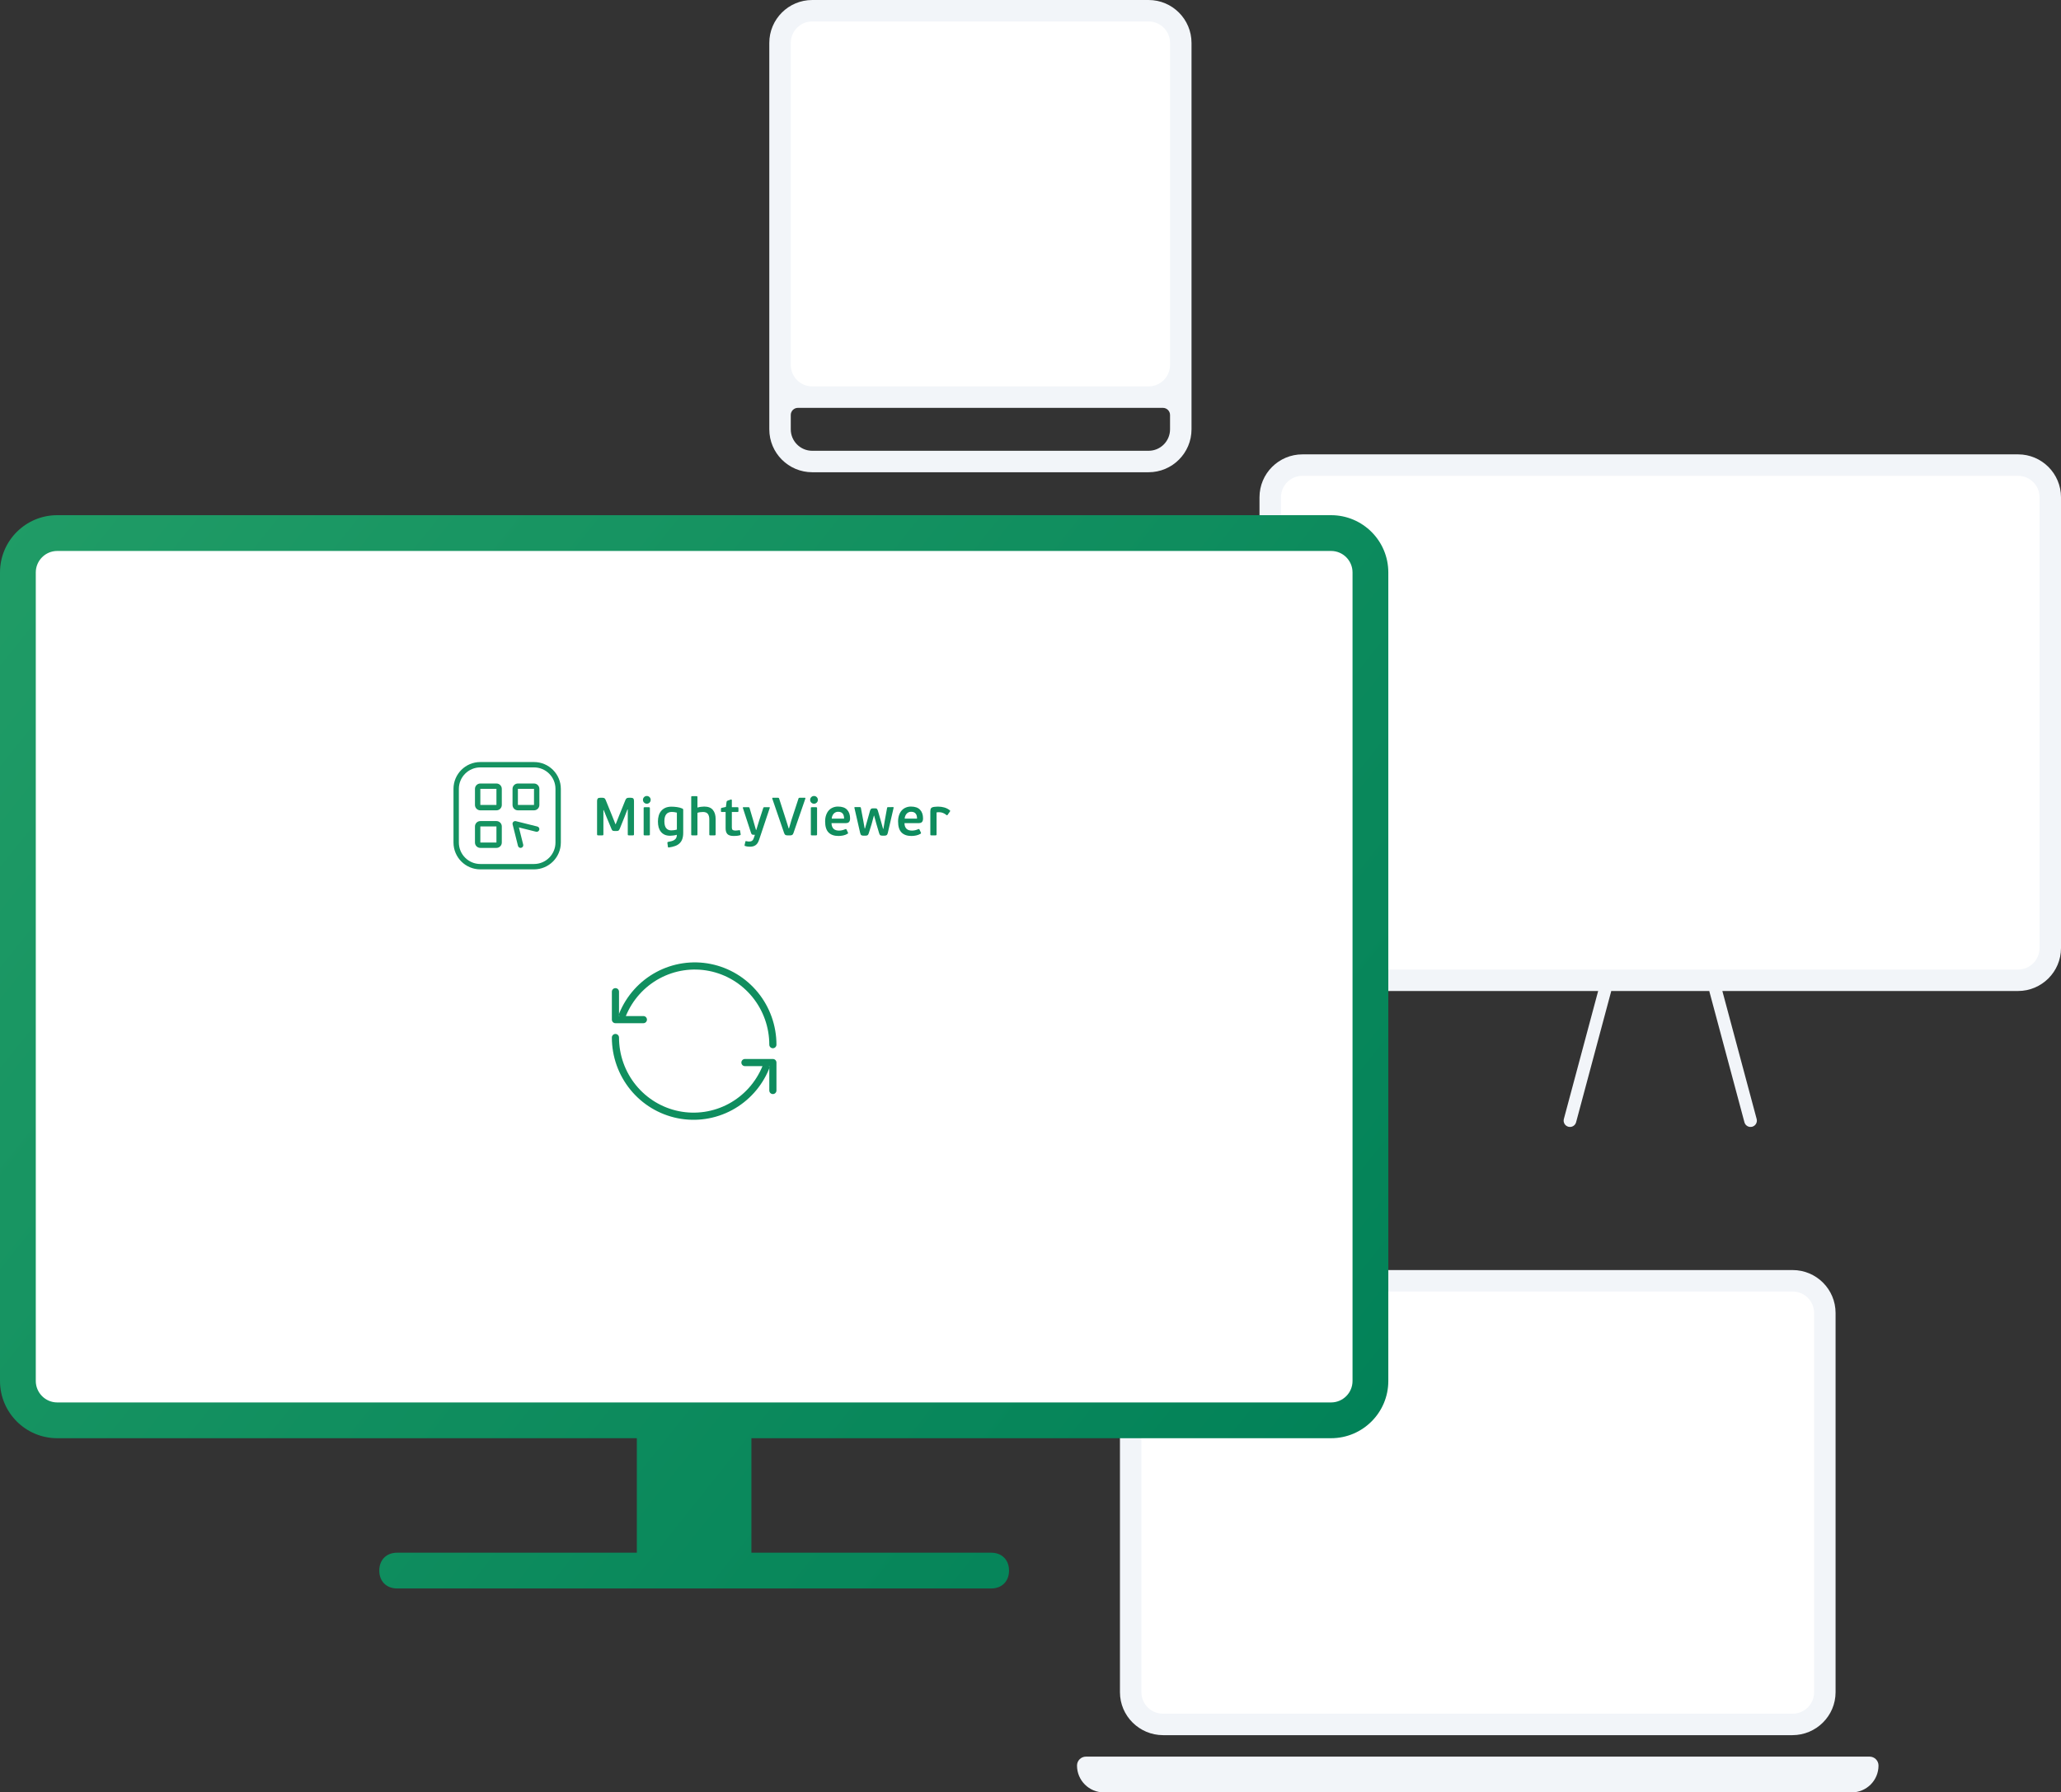
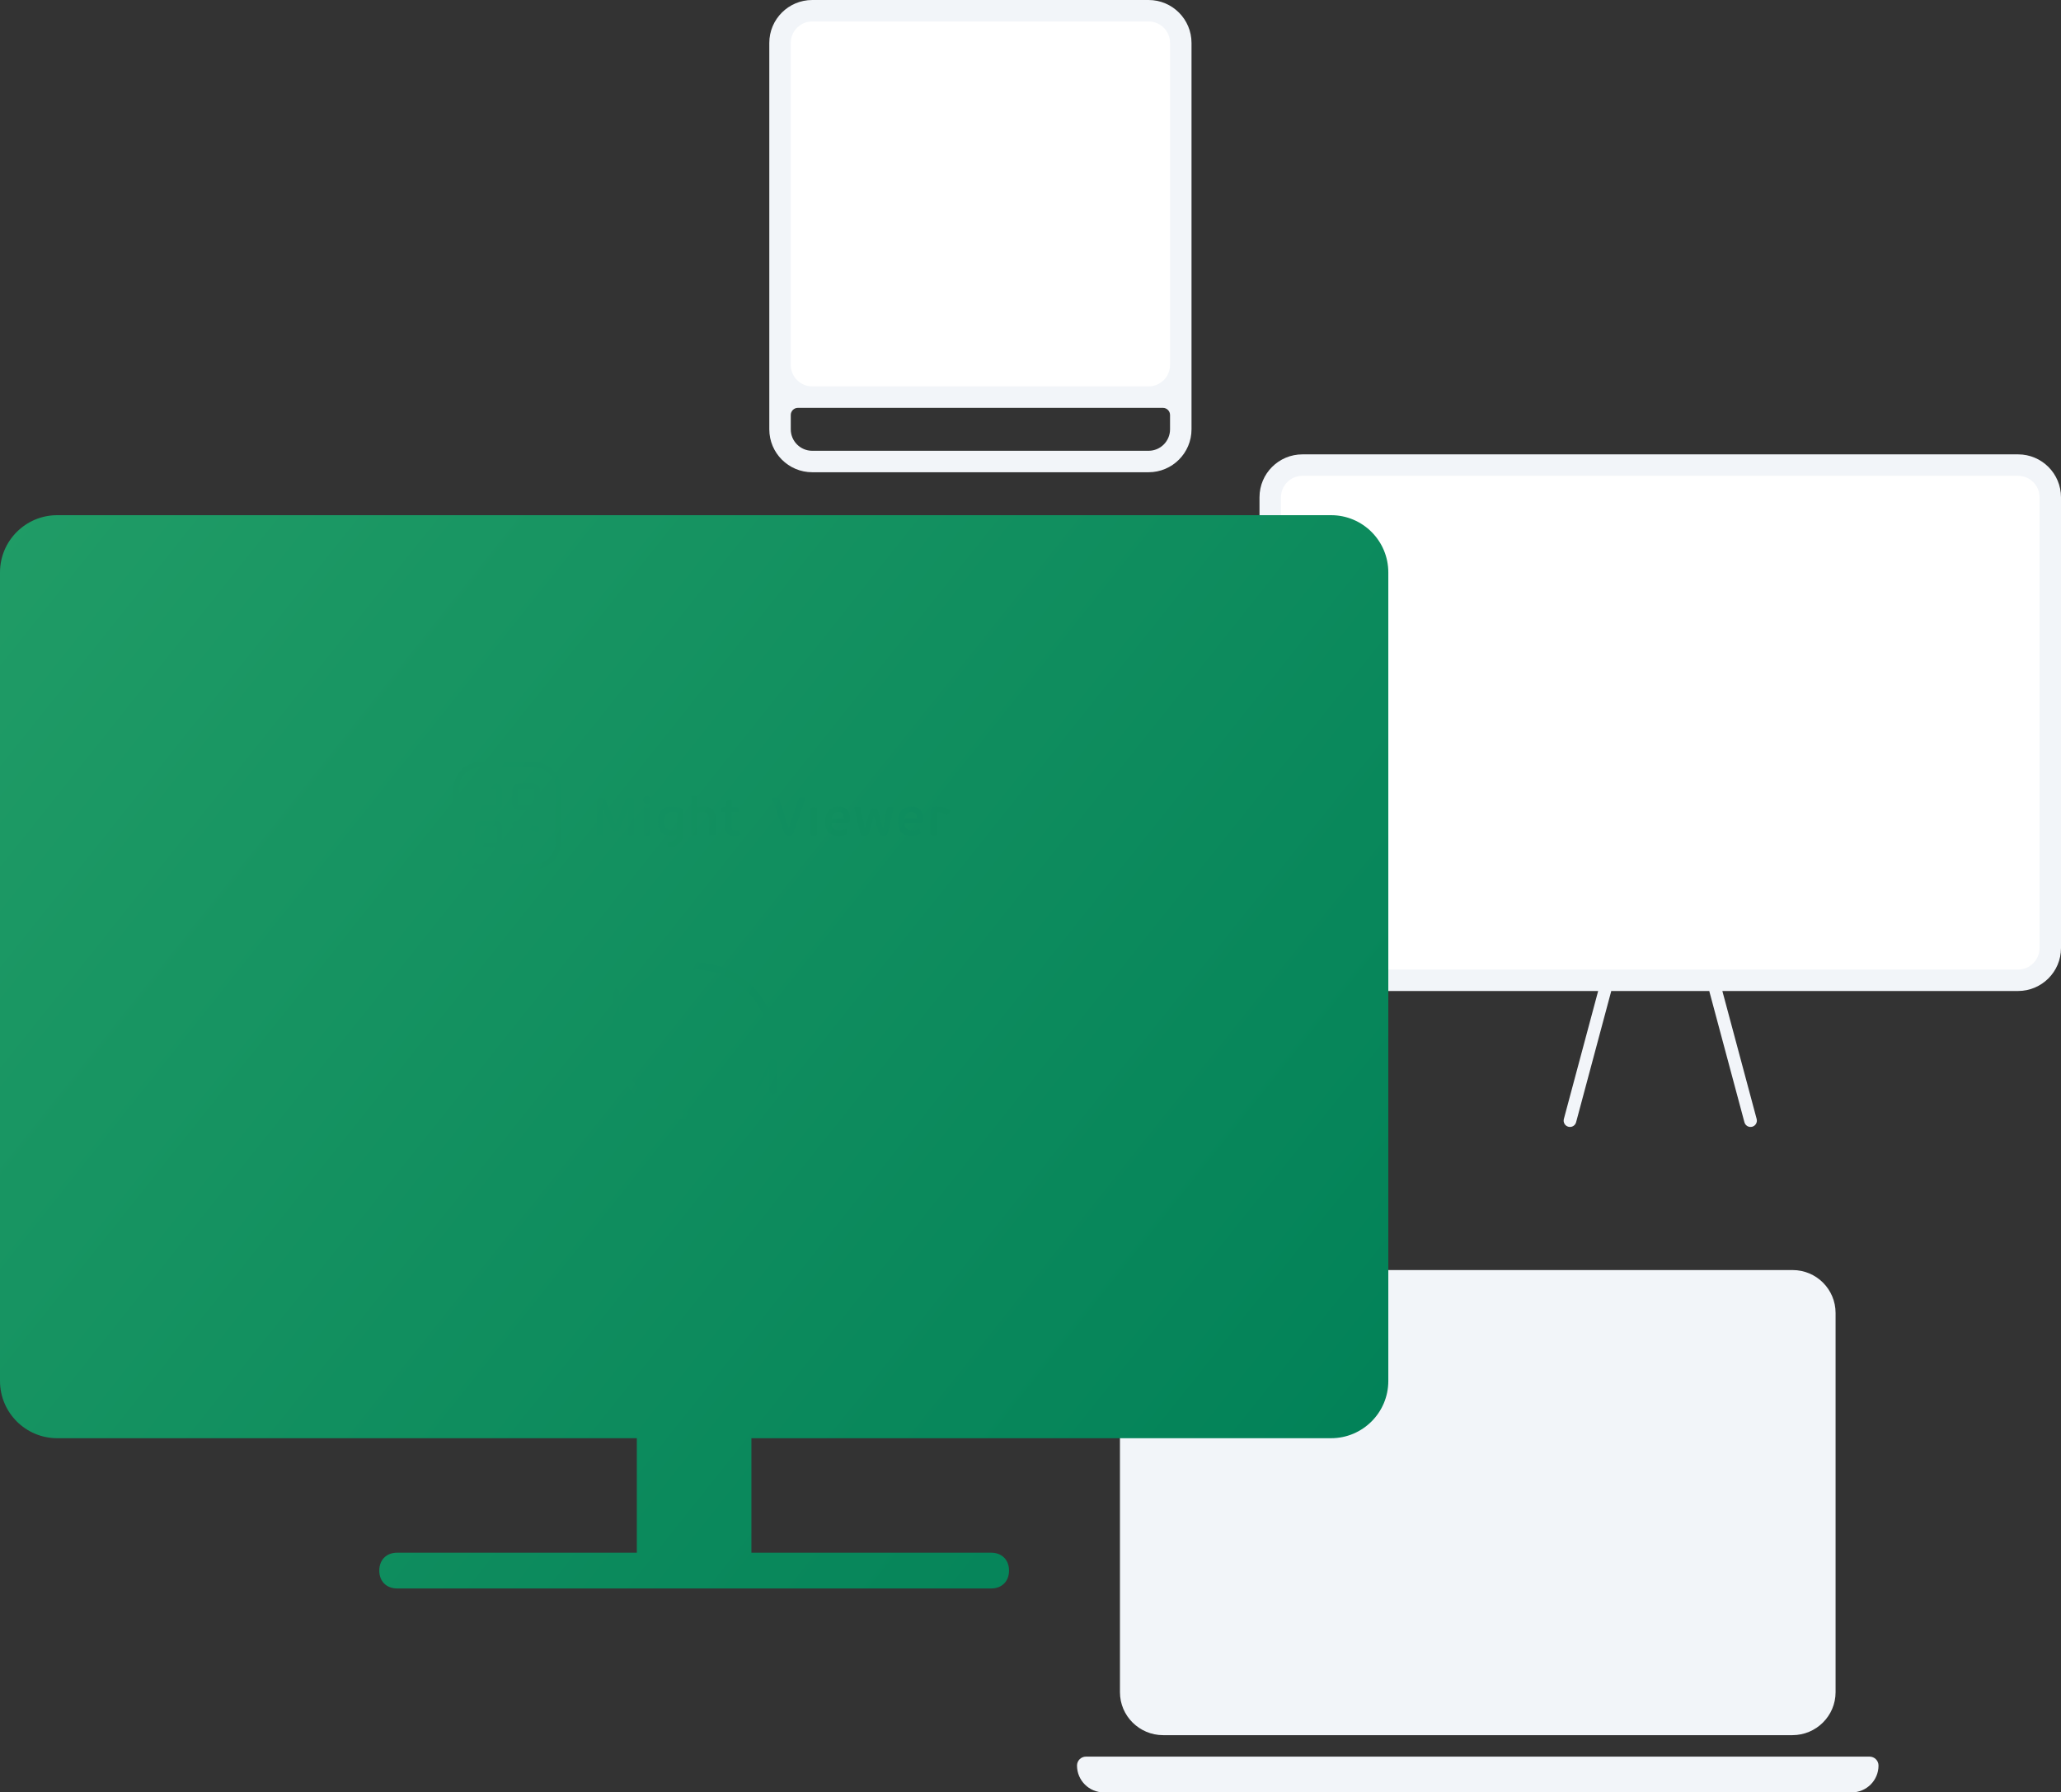
<svg xmlns="http://www.w3.org/2000/svg" width="576" height="501" viewBox="0 0 576 501" fill="none">
  <rect x="0" y="0" width="576" height="501" fill="#333333" stroke="none" />
  <path fill-rule="evenodd" clip-rule="evenodd" d="M352 138.998C352 132.37 357.374 127 364.002 127.001C419.289 127.007 474.577 127.005 529.864 127.002L564 127C570.627 127 576 132.372 576 139V264.999C576 271.627 570.612 276.999 563.984 276.999H481.358L490.944 312.772C491.197 313.716 490.636 314.686 489.693 314.939C488.749 315.192 487.778 314.632 487.526 313.688L477.756 277.228C477.736 277.152 477.721 277.076 477.71 276.999H450.294C450.284 277.076 450.269 277.152 450.248 277.228L440.479 313.688C440.226 314.632 439.256 315.192 438.312 314.939C437.368 314.686 436.808 313.716 437.061 312.772L446.646 276.999H364.015C357.387 276.999 352 271.63 352 265.003C352 236.3 352 205.915 352 176.21L352 138.998Z" fill="#F2F5F9" />
  <path fill-rule="evenodd" clip-rule="evenodd" d="M364 133C360.686 133 358 135.69 358 139.004C358 182.419 358 221.581 358 264.997C358 268.31 360.686 271 364 271H564C567.314 271 570 268.317 570 265.003C570 224.195 570 179.806 570 138.997C570 135.684 567.314 133 564 133C497.333 133 430.667 133 364 133Z" fill="white" />
  <path fill-rule="evenodd" clip-rule="evenodd" d="M227.003 0.001C220.374 0 215 5.373 215 12.002L215 43.427C215 69.031 215 95.206 215 119.999C215 126.627 220.381 131.999 227.009 131.999H320.99C327.618 131.999 333 126.627 333 119.999V12C333 5.372 327.627 -0.001 320.999 4.02245e-08C316.898 0 312.798 0.001 308.697 0.001C281.465 0.003 254.234 0.006 227.003 0.001ZM223 114C221.895 114 221 114.895 221 116V120C221 123.314 223.686 126 227 126H321C324.314 126 327 123.314 327 120V116C327 114.895 326.105 114 325 114H223Z" fill="#F2F5F9" />
  <path fill-rule="evenodd" clip-rule="evenodd" d="M227 6C223.686 6 221 8.688 221 12.002C221 42.95 221 71.05 221 101.998C221 105.312 223.686 108 227 108H321C324.314 108 327 105.314 327 102.001C327 72.794 327 41.206 327 12C327 8.686 324.314 6 321 6C289.667 6 258.333 6 227 6Z" fill="white" />
  <path fill-rule="evenodd" clip-rule="evenodd" d="M325.002 355.001C318.374 355 313 360.373 313 367.001C313 376.893 313 387.008 313 397.218C313 422.547 313 448.459 313 473C313 479.627 318.427 485 325.055 485H500.945C507.572 485 513 479.627 513 473V367C513 360.372 507.627 355 501 355C491.269 355 481.539 355.001 471.809 355.001C422.873 355.004 373.937 355.006 325.002 355.001ZM303.5 491C302.119 491 301 492.119 301 493.5C301 497.642 304.358 501 308.5 501H517.5C521.642 501 525 497.642 525 493.5C525 492.119 523.881 491 522.5 491H303.5Z" fill="#F2F5F9" />
-   <path fill-rule="evenodd" clip-rule="evenodd" d="M325 361C321.686 361 319 363.69 319 367.003C319 403.491 319 436.509 319 472.997C319 476.311 321.686 479 325 479H501C504.314 479 507 476.316 507 473.002C507 438.638 507 401.362 507 366.998C507 363.684 504.314 361 501 361C442.333 361 383.667 361 325 361Z" fill="white" />
  <path d="M0 160C0 151.164 7.163 144 16 144C134.667 144 253.333 144 372 144C380.837 144 388 151.162 388 159.999C388 232.95 388 313.06 388 386.002C388 394.838 380.837 402 372 402H210V434H277C280 434 282 436 282 439C282 442 280 444 277 444H111C108 444 106 442 106 439C106 436 108 434 111 434H177.978V402C124.148 402 69.794 402 16 402C7.163 402 0 394.837 0 386V160Z" fill="url(#paint0_linear_236_1383)" />
-   <path fill-rule="evenodd" clip-rule="evenodd" d="M16 154.001C12.686 154.001 10 156.697 10 160.011C10 240.633 10.001 305.368 10 385.991C10 389.304 12.686 392 16 392H372C375.314 392 378 389.314 378 386C378 310.667 378 235.334 378 160.001C378 156.687 375.314 154.001 372 154.001C253.333 154.001 134.667 154 16 154.001Z" fill="white" />
  <path fill-rule="evenodd" clip-rule="evenodd" d="M134.242 219C133.413 219 132.742 219.672 132.742 220.5V225C132.742 225.829 133.413 226.5 134.242 226.5H138.742C139.57 226.5 140.242 225.829 140.242 225V220.5C140.242 219.672 139.57 219 138.742 219H134.242ZM138.742 220.5H134.242V225H138.742V220.5Z" fill="url(#paint1_linear_236_1383)" />
-   <path fill-rule="evenodd" clip-rule="evenodd" d="M132.742 231C132.742 230.172 133.413 229.5 134.242 229.5H138.742C139.57 229.5 140.242 230.172 140.242 231V235.5C140.242 236.329 139.57 237 138.742 237H134.242C133.413 237 132.742 236.329 132.742 235.5V231ZM134.242 231H138.742V235.5H134.242V231Z" fill="url(#paint2_linear_236_1383)" />
+   <path fill-rule="evenodd" clip-rule="evenodd" d="M132.742 231C132.742 230.172 133.413 229.5 134.242 229.5H138.742C139.57 229.5 140.242 230.172 140.242 231V235.5C140.242 236.329 139.57 237 138.742 237C133.413 237 132.742 236.329 132.742 235.5V231ZM134.242 231H138.742V235.5H134.242V231Z" fill="url(#paint2_linear_236_1383)" />
  <path d="M144.173 229.523C143.918 229.459 143.647 229.534 143.461 229.72C143.275 229.906 143.2 230.177 143.264 230.432L144.764 236.432C144.864 236.834 145.272 237.078 145.673 236.978C146.075 236.878 146.32 236.47 146.219 236.068L145.022 231.281L149.81 232.478C150.211 232.578 150.619 232.334 150.719 231.932C150.82 231.53 150.575 231.123 150.173 231.023L144.173 229.523Z" fill="url(#paint3_linear_236_1383)" />
  <path fill-rule="evenodd" clip-rule="evenodd" d="M143.242 220.5C143.242 219.672 143.913 219 144.742 219H149.242C150.07 219 150.742 219.672 150.742 220.5V225C150.742 225.829 150.07 226.5 149.242 226.5H144.742C143.913 226.5 143.242 225.829 143.242 225V220.5ZM144.742 220.5H149.242V225H144.742V220.5Z" fill="url(#paint4_linear_236_1383)" />
  <path fill-rule="evenodd" clip-rule="evenodd" d="M126.741 220.5C126.741 216.358 130.099 213 134.241 213H149.241C153.383 213 156.741 216.358 156.741 220.5V235.5C156.741 239.643 153.383 243 149.241 243H134.241C130.099 243 126.741 239.643 126.741 235.5V220.5ZM134.241 214.5H149.241C152.555 214.5 155.241 217.187 155.241 220.5V235.5C155.241 238.814 152.555 241.5 149.241 241.5H134.241C130.928 241.5 128.241 238.814 128.241 235.5V220.5C128.241 217.187 130.928 214.5 134.241 214.5Z" fill="url(#paint5_linear_236_1383)" />
  <path d="M181.535 224.335C181.745 224.125 181.85 223.87 181.85 223.57C181.85 223.27 181.745 223.015 181.535 222.805C181.325 222.595 181.07 222.49 180.77 222.49C180.47 222.49 180.215 222.595 180.005 222.805C179.795 223.015 179.69 223.27 179.69 223.57C179.69 223.87 179.795 224.125 180.005 224.335C180.215 224.545 180.47 224.65 180.77 224.65C181.07 224.65 181.325 224.545 181.535 224.335Z" fill="url(#paint6_linear_236_1383)" />
  <path d="M181.55 233.455C181.6 233.425 181.625 233.355 181.625 233.245V225.88C181.625 225.77 181.6 225.7 181.55 225.67C181.51 225.64 181.435 225.625 181.325 225.625H180.17C180.07 225.625 179.995 225.64 179.945 225.67C179.905 225.7 179.885 225.77 179.885 225.88V233.245C179.885 233.355 179.905 233.425 179.945 233.455C179.995 233.485 180.07 233.5 180.17 233.5H181.325C181.435 233.5 181.51 233.485 181.55 233.455Z" fill="url(#paint7_linear_236_1383)" />
  <path d="M175.356 226.255H175.446V233.185C175.446 233.325 175.471 233.415 175.521 233.455C175.581 233.485 175.666 233.5 175.776 233.5H176.841C176.971 233.5 177.061 233.485 177.111 233.455C177.161 233.415 177.186 233.325 177.186 233.185V223.87C177.186 223.56 177.121 223.335 176.991 223.195C176.861 223.055 176.636 222.985 176.316 222.985H175.746C175.486 222.985 175.286 223.03 175.146 223.12C175.006 223.21 174.881 223.39 174.771 223.66L173.001 228.04L172.071 230.38H172.011L171.081 228.055L169.296 223.66C169.186 223.39 169.066 223.21 168.936 223.12C168.806 223.03 168.611 222.985 168.351 222.985H167.736C167.396 222.985 167.166 223.06 167.046 223.21C166.926 223.36 166.866 223.59 166.866 223.9V233.185C166.866 233.325 166.896 233.415 166.956 233.455C167.016 233.485 167.101 233.5 167.211 233.5H168.291C168.421 233.5 168.511 233.485 168.561 233.455C168.611 233.415 168.636 233.325 168.636 233.185V226.435H168.726L169.536 228.445L170.856 231.61C170.956 231.87 171.056 232.045 171.156 232.135C171.266 232.225 171.446 232.27 171.696 232.27H172.371C172.621 232.27 172.796 232.225 172.896 232.135C173.006 232.045 173.116 231.87 173.226 231.61L174.561 228.295L175.356 226.255Z" fill="url(#paint8_linear_236_1383)" />
  <path fill-rule="evenodd" clip-rule="evenodd" d="M190.942 232.78C190.942 233.46 190.857 234.04 190.687 234.52C190.517 235 190.262 235.4 189.922 235.72C189.592 236.04 189.177 236.29 188.677 236.47C188.187 236.65 187.612 236.785 186.952 236.875C186.782 236.905 186.687 236.85 186.667 236.71L186.517 235.57C186.507 235.44 186.567 235.36 186.697 235.33C187.067 235.27 187.402 235.195 187.702 235.105C188.012 235.025 188.272 234.91 188.482 234.76C188.702 234.62 188.867 234.44 188.977 234.22C189.097 234.01 189.157 233.745 189.157 233.425V233.335C188.867 233.425 188.552 233.49 188.212 233.53C187.882 233.58 187.577 233.605 187.297 233.605C186.707 233.605 186.197 233.51 185.767 233.32C185.337 233.12 184.982 232.845 184.702 232.495C184.422 232.145 184.212 231.73 184.072 231.25C183.942 230.76 183.877 230.22 183.877 229.63C183.877 229.03 183.952 228.475 184.102 227.965C184.252 227.455 184.482 227.02 184.792 226.66C185.102 226.29 185.492 226 185.962 225.79C186.442 225.58 187.012 225.475 187.672 225.475C188.182 225.475 188.702 225.515 189.232 225.595C189.762 225.665 190.252 225.8 190.702 226C190.802 226.05 190.867 226.105 190.897 226.165C190.927 226.215 190.942 226.28 190.942 226.36V232.78ZM185.677 229.555C185.677 230.435 185.847 231.08 186.187 231.49C186.527 231.9 186.997 232.105 187.597 232.105C187.757 232.105 187.977 232.09 188.257 232.06C188.547 232.03 188.852 231.97 189.172 231.88V227.14C188.932 227.07 188.682 227.02 188.422 226.99C188.172 226.96 187.947 226.945 187.747 226.945C187.437 226.945 187.152 226.995 186.892 227.095C186.642 227.185 186.427 227.335 186.247 227.545C186.067 227.745 185.927 228.01 185.827 228.34C185.727 228.67 185.677 229.075 185.677 229.555Z" fill="url(#paint9_linear_236_1383)" />
  <path d="M199.928 233.455C199.978 233.425 200.003 233.355 200.003 233.245V228.925C200.003 227.835 199.743 226.985 199.223 226.375C198.713 225.755 197.903 225.445 196.793 225.445C196.523 225.445 196.213 225.47 195.863 225.52C195.523 225.56 195.208 225.63 194.918 225.73V222.79C194.918 222.68 194.898 222.61 194.858 222.58C194.818 222.55 194.743 222.535 194.633 222.535H193.463C193.363 222.535 193.288 222.55 193.238 222.58C193.198 222.61 193.178 222.68 193.178 222.79V233.245C193.178 233.355 193.198 233.425 193.238 233.455C193.288 233.485 193.363 233.5 193.463 233.5H194.633C194.743 233.5 194.818 233.485 194.858 233.455C194.898 233.425 194.918 233.355 194.918 233.245V227.2C195.128 227.11 195.373 227.05 195.653 227.02C195.943 226.98 196.218 226.96 196.478 226.96C197.108 226.96 197.558 227.14 197.828 227.5C198.098 227.85 198.233 228.365 198.233 229.045V233.245C198.233 233.355 198.253 233.425 198.293 233.455C198.343 233.485 198.418 233.5 198.518 233.5H199.703C199.813 233.5 199.888 233.485 199.928 233.455Z" fill="url(#paint10_linear_236_1383)" />
  <path d="M206.992 233.155C207.002 233.215 207.002 233.27 206.992 233.32C206.992 233.36 206.947 233.4 206.857 233.44C206.517 233.55 206.177 233.615 205.837 233.635C205.497 233.655 205.232 233.665 205.042 233.665C204.222 233.665 203.642 233.49 203.302 233.14C202.962 232.79 202.792 232.255 202.792 231.535V226.96H201.727C201.617 226.96 201.547 226.94 201.517 226.9C201.497 226.85 201.487 226.785 201.487 226.705V226.09C201.487 226 201.502 225.935 201.532 225.895C201.562 225.855 201.627 225.825 201.727 225.805L202.867 225.55L203.062 224.125C203.082 224.015 203.112 223.94 203.152 223.9C203.202 223.86 203.282 223.82 203.392 223.78L204.262 223.48C204.342 223.46 204.407 223.47 204.457 223.51C204.507 223.54 204.532 223.61 204.532 223.72V225.625H206.137C206.247 225.625 206.312 225.65 206.332 225.7C206.362 225.74 206.377 225.795 206.377 225.865V226.705C206.377 226.795 206.362 226.86 206.332 226.9C206.312 226.94 206.247 226.96 206.137 226.96H204.532V231.31C204.532 231.63 204.607 231.85 204.757 231.97C204.907 232.09 205.137 232.15 205.447 232.15H205.688L205.987 232.12C206.097 232.11 206.202 232.1 206.302 232.09C206.412 232.07 206.502 232.055 206.572 232.045C206.673 232.025 206.737 232.03 206.767 232.06C206.797 232.08 206.817 232.125 206.827 232.195L206.992 233.155Z" fill="url(#paint11_linear_236_1383)" />
-   <path d="M211.171 236.23C211.581 235.95 211.901 235.465 212.131 234.775V234.79L215.131 225.82C215.181 225.69 215.131 225.625 214.981 225.625H213.616C213.506 225.625 213.431 225.64 213.391 225.67C213.361 225.7 213.336 225.755 213.316 225.835L212.206 229.24L211.366 231.985H211.276L210.496 229.27L209.476 225.82C209.456 225.74 209.426 225.69 209.386 225.67C209.346 225.64 209.271 225.625 209.161 225.625H207.781C207.631 225.625 207.576 225.695 207.616 225.835L209.866 232.72C209.956 233.01 210.056 233.185 210.166 233.245C210.286 233.305 210.436 233.335 210.616 233.335H210.976L210.661 234.28C210.541 234.64 210.376 234.885 210.166 235.015C209.966 235.155 209.691 235.225 209.341 235.225C209.211 235.225 209.096 235.215 208.996 235.195C208.906 235.185 208.776 235.16 208.606 235.12C208.516 235.1 208.446 235.095 208.396 235.105C208.356 235.125 208.326 235.185 208.306 235.285L208.096 236.2C208.076 236.29 208.076 236.355 208.096 236.395C208.126 236.435 208.196 236.465 208.306 236.485C208.556 236.565 208.796 236.615 209.026 236.635C209.266 236.655 209.466 236.665 209.626 236.665C210.256 236.665 210.771 236.52 211.171 236.23Z" fill="url(#paint12_linear_236_1383)" />
  <path d="M220.418 231.55H220.508L221.198 229.195L223.163 223.195C223.193 223.095 223.233 223.035 223.283 223.015C223.343 222.995 223.423 222.985 223.523 222.985H224.948C225.028 222.985 225.073 223.01 225.083 223.06C225.103 223.1 225.103 223.15 225.083 223.21L221.768 232.81C221.678 233.08 221.568 233.26 221.438 233.35C221.318 233.44 221.138 233.49 220.898 233.5H220.088C219.828 233.5 219.628 233.46 219.488 233.38C219.358 233.29 219.238 233.1 219.128 232.81L215.828 223.21C215.808 223.15 215.808 223.1 215.828 223.06C215.848 223.01 215.898 222.985 215.978 222.985H217.418C217.528 222.985 217.603 223.005 217.643 223.045C217.693 223.075 217.728 223.13 217.748 223.21L219.668 229.165L220.418 231.55Z" fill="url(#paint13_linear_236_1383)" />
-   <path d="M228.261 224.335C228.471 224.125 228.576 223.87 228.576 223.57C228.576 223.27 228.471 223.015 228.261 222.805C228.051 222.595 227.796 222.49 227.496 222.49C227.196 222.49 226.941 222.595 226.731 222.805C226.521 223.015 226.416 223.27 226.416 223.57C226.416 223.87 226.521 224.125 226.731 224.335C226.941 224.545 227.196 224.65 227.496 224.65C227.796 224.65 228.051 224.545 228.261 224.335Z" fill="url(#paint14_linear_236_1383)" />
  <path d="M228.276 233.455C228.326 233.425 228.351 233.355 228.351 233.245V225.88C228.351 225.77 228.326 225.7 228.276 225.67C228.236 225.64 228.161 225.625 228.051 225.625H226.896C226.796 225.625 226.721 225.64 226.671 225.67C226.631 225.7 226.611 225.77 226.611 225.88V233.245C226.611 233.355 226.631 233.425 226.671 233.455C226.721 233.485 226.796 233.5 226.896 233.5H228.051C228.161 233.5 228.236 233.485 228.276 233.455Z" fill="url(#paint15_linear_236_1383)" />
  <path fill-rule="evenodd" clip-rule="evenodd" d="M234.188 225.445C235.338 225.445 236.188 225.74 236.738 226.33C237.298 226.92 237.578 227.73 237.578 228.76C237.578 229.02 237.548 229.235 237.488 229.405C237.428 229.575 237.343 229.71 237.233 229.81C237.123 229.91 236.993 229.98 236.843 230.02C236.703 230.06 236.548 230.08 236.378 230.08H232.388C232.398 230.47 232.458 230.8 232.568 231.07C232.678 231.33 232.828 231.545 233.018 231.715C233.208 231.875 233.428 231.99 233.678 232.06C233.928 232.13 234.198 232.165 234.488 232.165C234.808 232.165 235.123 232.125 235.433 232.045C235.743 231.965 236.013 231.87 236.243 231.76C236.403 231.69 236.513 231.72 236.573 231.85L236.978 232.705C237.048 232.865 237.013 232.98 236.873 233.05C236.493 233.28 236.078 233.44 235.628 233.53C235.178 233.62 234.748 233.665 234.338 233.665C233.128 233.665 232.203 233.34 231.563 232.69C230.923 232.04 230.603 231.01 230.603 229.6C230.603 228.94 230.693 228.355 230.873 227.845C231.053 227.325 231.298 226.89 231.608 226.54C231.928 226.18 232.308 225.91 232.748 225.73C233.188 225.54 233.668 225.445 234.188 225.445ZM234.218 226.9C233.948 226.9 233.708 226.955 233.498 227.065C233.288 227.165 233.108 227.305 232.958 227.485C232.808 227.665 232.688 227.87 232.598 228.1C232.508 228.33 232.458 228.57 232.448 228.82H235.898C235.898 228.55 235.873 228.3 235.823 228.07C235.773 227.84 235.683 227.64 235.553 227.47C235.433 227.29 235.263 227.15 235.043 227.05C234.833 226.95 234.558 226.9 234.218 226.9Z" fill="url(#paint16_linear_236_1383)" />
  <path d="M242.81 232.87L243.575 230.41L244.235 227.98H244.295L244.94 230.335L245.69 232.87C245.78 233.16 245.88 233.35 245.99 233.44C246.11 233.53 246.3 233.575 246.56 233.575H247.235C247.445 233.575 247.625 233.53 247.775 233.44C247.925 233.35 248.04 233.145 248.12 232.825L249.74 225.805C249.77 225.665 249.715 225.595 249.575 225.595L248.195 225.61C248.095 225.61 248.03 225.62 248 225.64C247.97 225.66 247.945 225.71 247.925 225.79L247.28 229.33L246.89 231.67H246.8L246.185 229.48L245.36 226.63C245.29 226.42 245.21 226.255 245.12 226.135C245.04 226.005 244.875 225.94 244.625 225.94H244.01C243.72 225.94 243.52 226 243.41 226.12C243.3 226.24 243.215 226.4 243.155 226.6L242.3 229.645L241.745 231.58H241.655L241.25 229.3L240.59 225.79C240.57 225.71 240.54 225.66 240.5 225.64C240.47 225.61 240.405 225.595 240.305 225.595H238.955C238.805 225.595 238.75 225.665 238.79 225.805L240.395 232.825C240.475 233.145 240.58 233.35 240.71 233.44C240.85 233.53 241.025 233.575 241.235 233.575H241.94C242.2 233.575 242.39 233.525 242.51 233.425C242.63 233.315 242.73 233.13 242.81 232.87Z" fill="url(#paint17_linear_236_1383)" />
  <path fill-rule="evenodd" clip-rule="evenodd" d="M254.578 225.445C255.728 225.445 256.578 225.74 257.128 226.33C257.688 226.92 257.968 227.73 257.968 228.76C257.968 229.02 257.938 229.235 257.878 229.405C257.818 229.575 257.733 229.71 257.623 229.81C257.513 229.91 257.383 229.98 257.233 230.02C257.093 230.06 256.938 230.08 256.768 230.08H252.778C252.788 230.47 252.848 230.8 252.958 231.07C253.068 231.33 253.218 231.545 253.408 231.715C253.598 231.875 253.818 231.99 254.068 232.06C254.318 232.13 254.588 232.165 254.878 232.165C255.198 232.165 255.513 232.125 255.823 232.045C256.133 231.965 256.403 231.87 256.633 231.76C256.793 231.69 256.903 231.72 256.963 231.85L257.368 232.705C257.438 232.865 257.403 232.98 257.263 233.05C256.883 233.28 256.468 233.44 256.018 233.53C255.568 233.62 255.138 233.665 254.728 233.665C253.518 233.665 252.593 233.34 251.953 232.69C251.313 232.04 250.993 231.01 250.993 229.6C250.993 228.94 251.083 228.355 251.263 227.845C251.443 227.325 251.688 226.89 251.998 226.54C252.318 226.18 252.698 225.91 253.138 225.73C253.578 225.54 254.058 225.445 254.578 225.445ZM254.608 226.9C254.338 226.9 254.098 226.955 253.888 227.065C253.678 227.165 253.498 227.305 253.348 227.485C253.198 227.665 253.078 227.87 252.988 228.1C252.898 228.33 252.848 228.57 252.838 228.82H256.288C256.288 228.55 256.263 228.3 256.213 228.07C256.163 227.84 256.073 227.64 255.943 227.47C255.823 227.29 255.653 227.15 255.433 227.05C255.223 226.95 254.948 226.9 254.608 226.9Z" fill="url(#paint18_linear_236_1383)" />
  <path d="M261.67 233.455C261.72 233.425 261.745 233.355 261.745 233.245V227.08C261.855 227.06 261.97 227.045 262.09 227.035C262.21 227.025 262.33 227.02 262.45 227.02C262.85 227.02 263.215 227.09 263.545 227.23C263.885 227.36 264.2 227.55 264.49 227.8C264.56 227.85 264.62 227.88 264.67 227.89C264.72 227.9 264.77 227.865 264.82 227.785L265.51 226.795C265.54 226.745 265.555 226.7 265.555 226.66C265.565 226.61 265.535 226.56 265.465 226.51C265.005 226.13 264.49 225.86 263.92 225.7C263.36 225.54 262.775 225.46 262.165 225.46C261.975 225.46 261.785 225.47 261.595 225.49C261.415 225.5 261.235 225.515 261.055 225.535C260.625 225.595 260.34 225.725 260.2 225.925C260.07 226.115 260.005 226.41 260.005 226.81V233.245C260.005 233.355 260.025 233.425 260.065 233.455C260.115 233.485 260.19 233.5 260.29 233.5H261.445C261.555 233.5 261.63 233.485 261.67 233.455Z" fill="url(#paint19_linear_236_1383)" />
  <path fill-rule="evenodd" clip-rule="evenodd" d="M198.232 271.403C193.507 270.456 188.602 271.189 184.352 273.478C180.103 275.767 176.77 279.472 174.925 283.961L174.92 283.974C174.917 283.981 174.914 283.987 174.911 283.994L174.908 284H179.807C180.359 284 180.807 284.448 180.807 285C180.807 285.552 180.359 286 179.807 286H172.001C171.448 286 171.001 285.552 171.001 285V277.194C171.001 276.641 171.448 276.194 172.001 276.194C172.553 276.194 173.001 276.641 173.001 277.194V283.539C173.005 283.426 173.03 283.312 173.075 283.201C175.095 278.286 178.745 274.227 183.404 271.717C188.063 269.208 193.442 268.403 198.625 269.442C203.807 270.481 208.47 273.298 211.82 277.412C215.17 281.525 217 286.681 217 292C217 292.552 216.552 293 216 293C215.448 293 215 292.552 215 292C215 287.14 213.328 282.43 210.269 278.675C207.211 274.92 202.957 272.35 198.232 271.403ZM173.001 283.622V284H173.092C173.038 283.882 173.006 283.754 173.001 283.622Z" fill="url(#paint20_linear_236_1383)" />
  <path fill-rule="evenodd" clip-rule="evenodd" d="M189.768 310.597C194.493 311.544 199.398 310.811 203.648 308.522C207.897 306.233 211.23 302.528 213.075 298.039C213.08 298.026 213.086 298.013 213.092 298H208.194C207.641 298 207.194 297.552 207.194 297C207.194 296.448 207.641 296 208.194 296H216C216.552 296 217 296.448 217 297V304.807C217 305.359 216.552 305.807 216 305.807C215.448 305.807 215 305.359 215 304.807V298.442C214.997 298.561 214.973 298.682 214.925 298.799C212.905 303.714 209.255 307.773 204.596 310.283C199.937 312.792 194.558 313.597 189.375 312.558C184.193 311.519 179.53 308.702 176.18 304.588C172.83 300.475 171 295.319 171 290C171 289.448 171.448 289 172 289C172.552 289 173 289.448 173 290C173 294.86 174.672 299.57 177.731 303.325C180.789 307.08 185.043 309.65 189.768 310.597ZM215 298.397C214.997 298.259 214.965 298.124 214.908 298H215V298.397Z" fill="url(#paint21_linear_236_1383)" />
  <defs>
    <linearGradient id="paint0_linear_236_1383" x1="0" y1="144" x2="383.609" y2="449.513" gradientUnits="userSpaceOnUse">
      <stop stop-color="#209C66" />
      <stop offset="1" stop-color="#008057" />
    </linearGradient>
    <linearGradient id="paint1_linear_236_1383" x1="1" y1="144" x2="425.098" y2="358.914" gradientUnits="userSpaceOnUse">
      <stop stop-color="#209C66" />
      <stop offset="1" stop-color="#008057" />
    </linearGradient>
    <linearGradient id="paint2_linear_236_1383" x1="1" y1="144" x2="425.098" y2="358.914" gradientUnits="userSpaceOnUse">
      <stop stop-color="#209C66" />
      <stop offset="1" stop-color="#008057" />
    </linearGradient>
    <linearGradient id="paint3_linear_236_1383" x1="1" y1="144" x2="425.098" y2="358.914" gradientUnits="userSpaceOnUse">
      <stop stop-color="#209C66" />
      <stop offset="1" stop-color="#008057" />
    </linearGradient>
    <linearGradient id="paint4_linear_236_1383" x1="1" y1="144" x2="425.098" y2="358.914" gradientUnits="userSpaceOnUse">
      <stop stop-color="#209C66" />
      <stop offset="1" stop-color="#008057" />
    </linearGradient>
    <linearGradient id="paint5_linear_236_1383" x1="1" y1="144" x2="425.098" y2="358.914" gradientUnits="userSpaceOnUse">
      <stop stop-color="#209C66" />
      <stop offset="1" stop-color="#008057" />
    </linearGradient>
    <linearGradient id="paint6_linear_236_1383" x1="1" y1="144" x2="425.098" y2="358.914" gradientUnits="userSpaceOnUse">
      <stop stop-color="#209C66" />
      <stop offset="1" stop-color="#008057" />
    </linearGradient>
    <linearGradient id="paint7_linear_236_1383" x1="1" y1="144" x2="425.098" y2="358.914" gradientUnits="userSpaceOnUse">
      <stop stop-color="#209C66" />
      <stop offset="1" stop-color="#008057" />
    </linearGradient>
    <linearGradient id="paint8_linear_236_1383" x1="1" y1="144" x2="425.098" y2="358.914" gradientUnits="userSpaceOnUse">
      <stop stop-color="#209C66" />
      <stop offset="1" stop-color="#008057" />
    </linearGradient>
    <linearGradient id="paint9_linear_236_1383" x1="1" y1="144" x2="425.098" y2="358.914" gradientUnits="userSpaceOnUse">
      <stop stop-color="#209C66" />
      <stop offset="1" stop-color="#008057" />
    </linearGradient>
    <linearGradient id="paint10_linear_236_1383" x1="1" y1="144" x2="425.098" y2="358.914" gradientUnits="userSpaceOnUse">
      <stop stop-color="#209C66" />
      <stop offset="1" stop-color="#008057" />
    </linearGradient>
    <linearGradient id="paint11_linear_236_1383" x1="1" y1="144" x2="425.098" y2="358.914" gradientUnits="userSpaceOnUse">
      <stop stop-color="#209C66" />
      <stop offset="1" stop-color="#008057" />
    </linearGradient>
    <linearGradient id="paint12_linear_236_1383" x1="1" y1="144" x2="425.098" y2="358.914" gradientUnits="userSpaceOnUse">
      <stop stop-color="#209C66" />
      <stop offset="1" stop-color="#008057" />
    </linearGradient>
    <linearGradient id="paint13_linear_236_1383" x1="1" y1="144" x2="425.098" y2="358.914" gradientUnits="userSpaceOnUse">
      <stop stop-color="#209C66" />
      <stop offset="1" stop-color="#008057" />
    </linearGradient>
    <linearGradient id="paint14_linear_236_1383" x1="1" y1="144" x2="425.098" y2="358.914" gradientUnits="userSpaceOnUse">
      <stop stop-color="#209C66" />
      <stop offset="1" stop-color="#008057" />
    </linearGradient>
    <linearGradient id="paint15_linear_236_1383" x1="1" y1="144" x2="425.098" y2="358.914" gradientUnits="userSpaceOnUse">
      <stop stop-color="#209C66" />
      <stop offset="1" stop-color="#008057" />
    </linearGradient>
    <linearGradient id="paint16_linear_236_1383" x1="1" y1="144" x2="425.098" y2="358.914" gradientUnits="userSpaceOnUse">
      <stop stop-color="#209C66" />
      <stop offset="1" stop-color="#008057" />
    </linearGradient>
    <linearGradient id="paint17_linear_236_1383" x1="1" y1="144" x2="425.098" y2="358.914" gradientUnits="userSpaceOnUse">
      <stop stop-color="#209C66" />
      <stop offset="1" stop-color="#008057" />
    </linearGradient>
    <linearGradient id="paint18_linear_236_1383" x1="1" y1="144" x2="425.098" y2="358.914" gradientUnits="userSpaceOnUse">
      <stop stop-color="#209C66" />
      <stop offset="1" stop-color="#008057" />
    </linearGradient>
    <linearGradient id="paint19_linear_236_1383" x1="1" y1="144" x2="425.098" y2="358.914" gradientUnits="userSpaceOnUse">
      <stop stop-color="#209C66" />
      <stop offset="1" stop-color="#008057" />
    </linearGradient>
    <linearGradient id="paint20_linear_236_1383" x1="1" y1="144" x2="425.098" y2="358.914" gradientUnits="userSpaceOnUse">
      <stop stop-color="#209C66" />
      <stop offset="1" stop-color="#008057" />
    </linearGradient>
    <linearGradient id="paint21_linear_236_1383" x1="1" y1="144" x2="425.098" y2="358.914" gradientUnits="userSpaceOnUse">
      <stop stop-color="#209C66" />
      <stop offset="1" stop-color="#008057" />
    </linearGradient>
  </defs>
</svg>